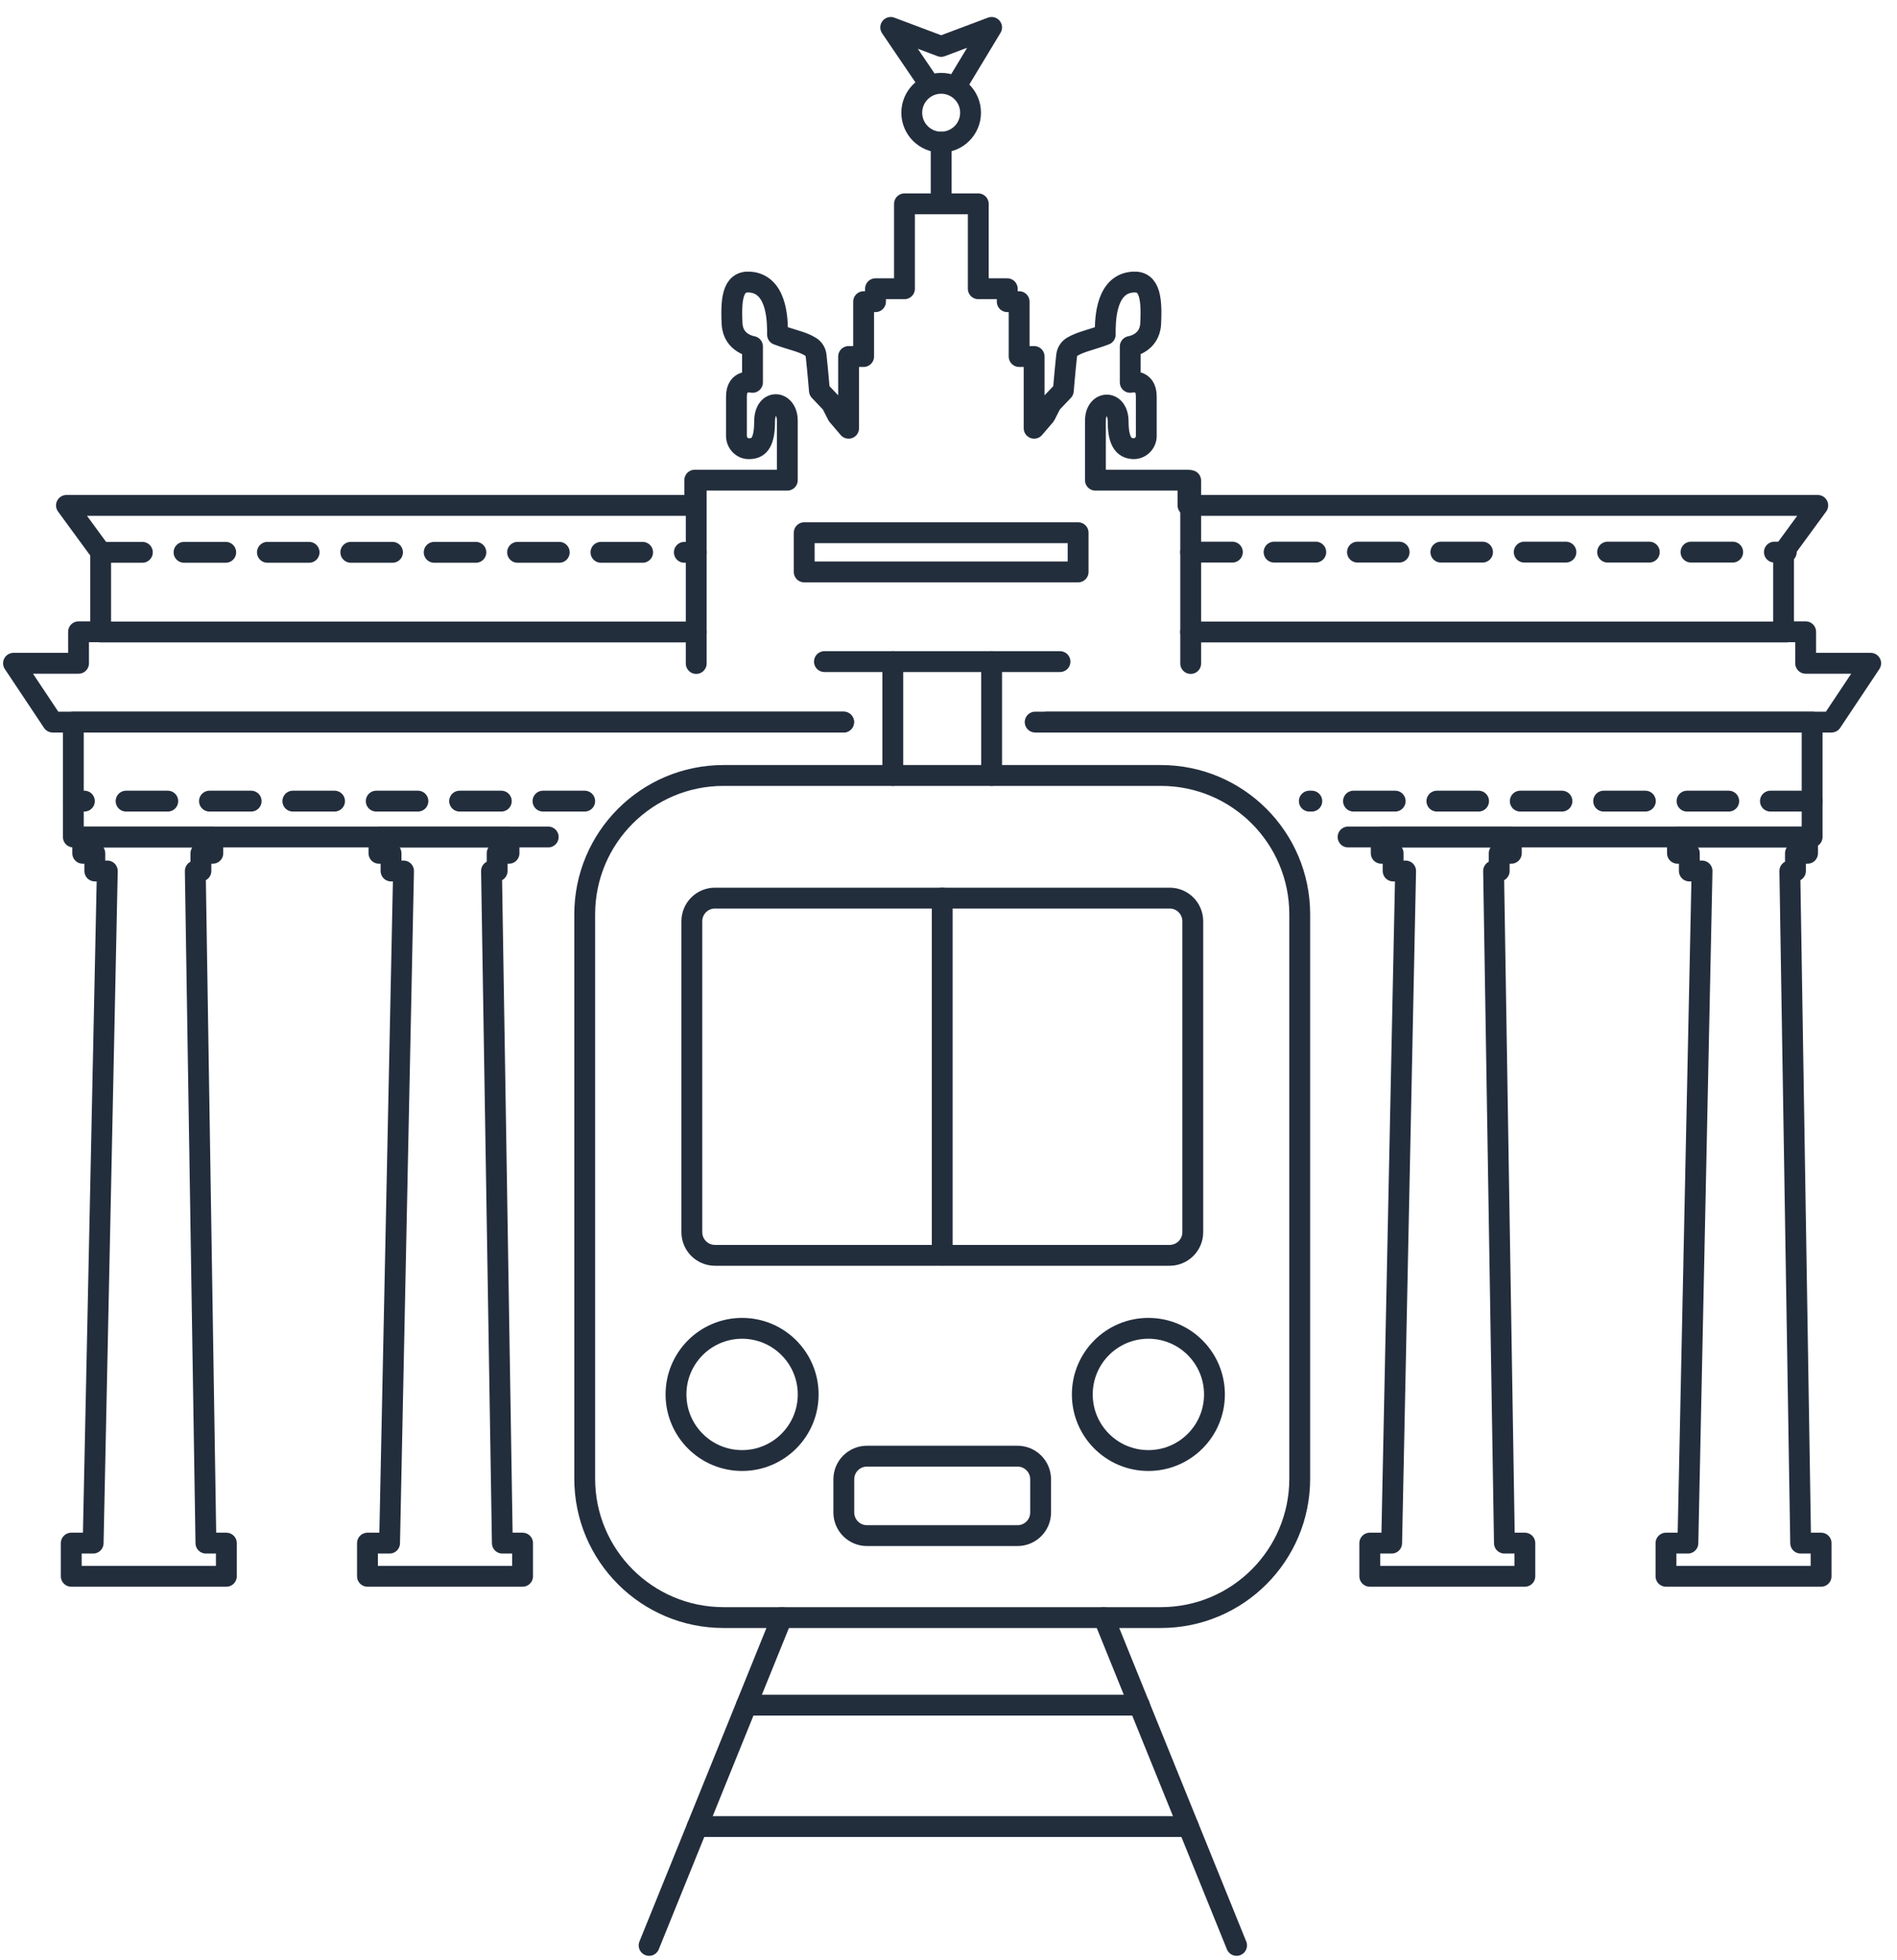
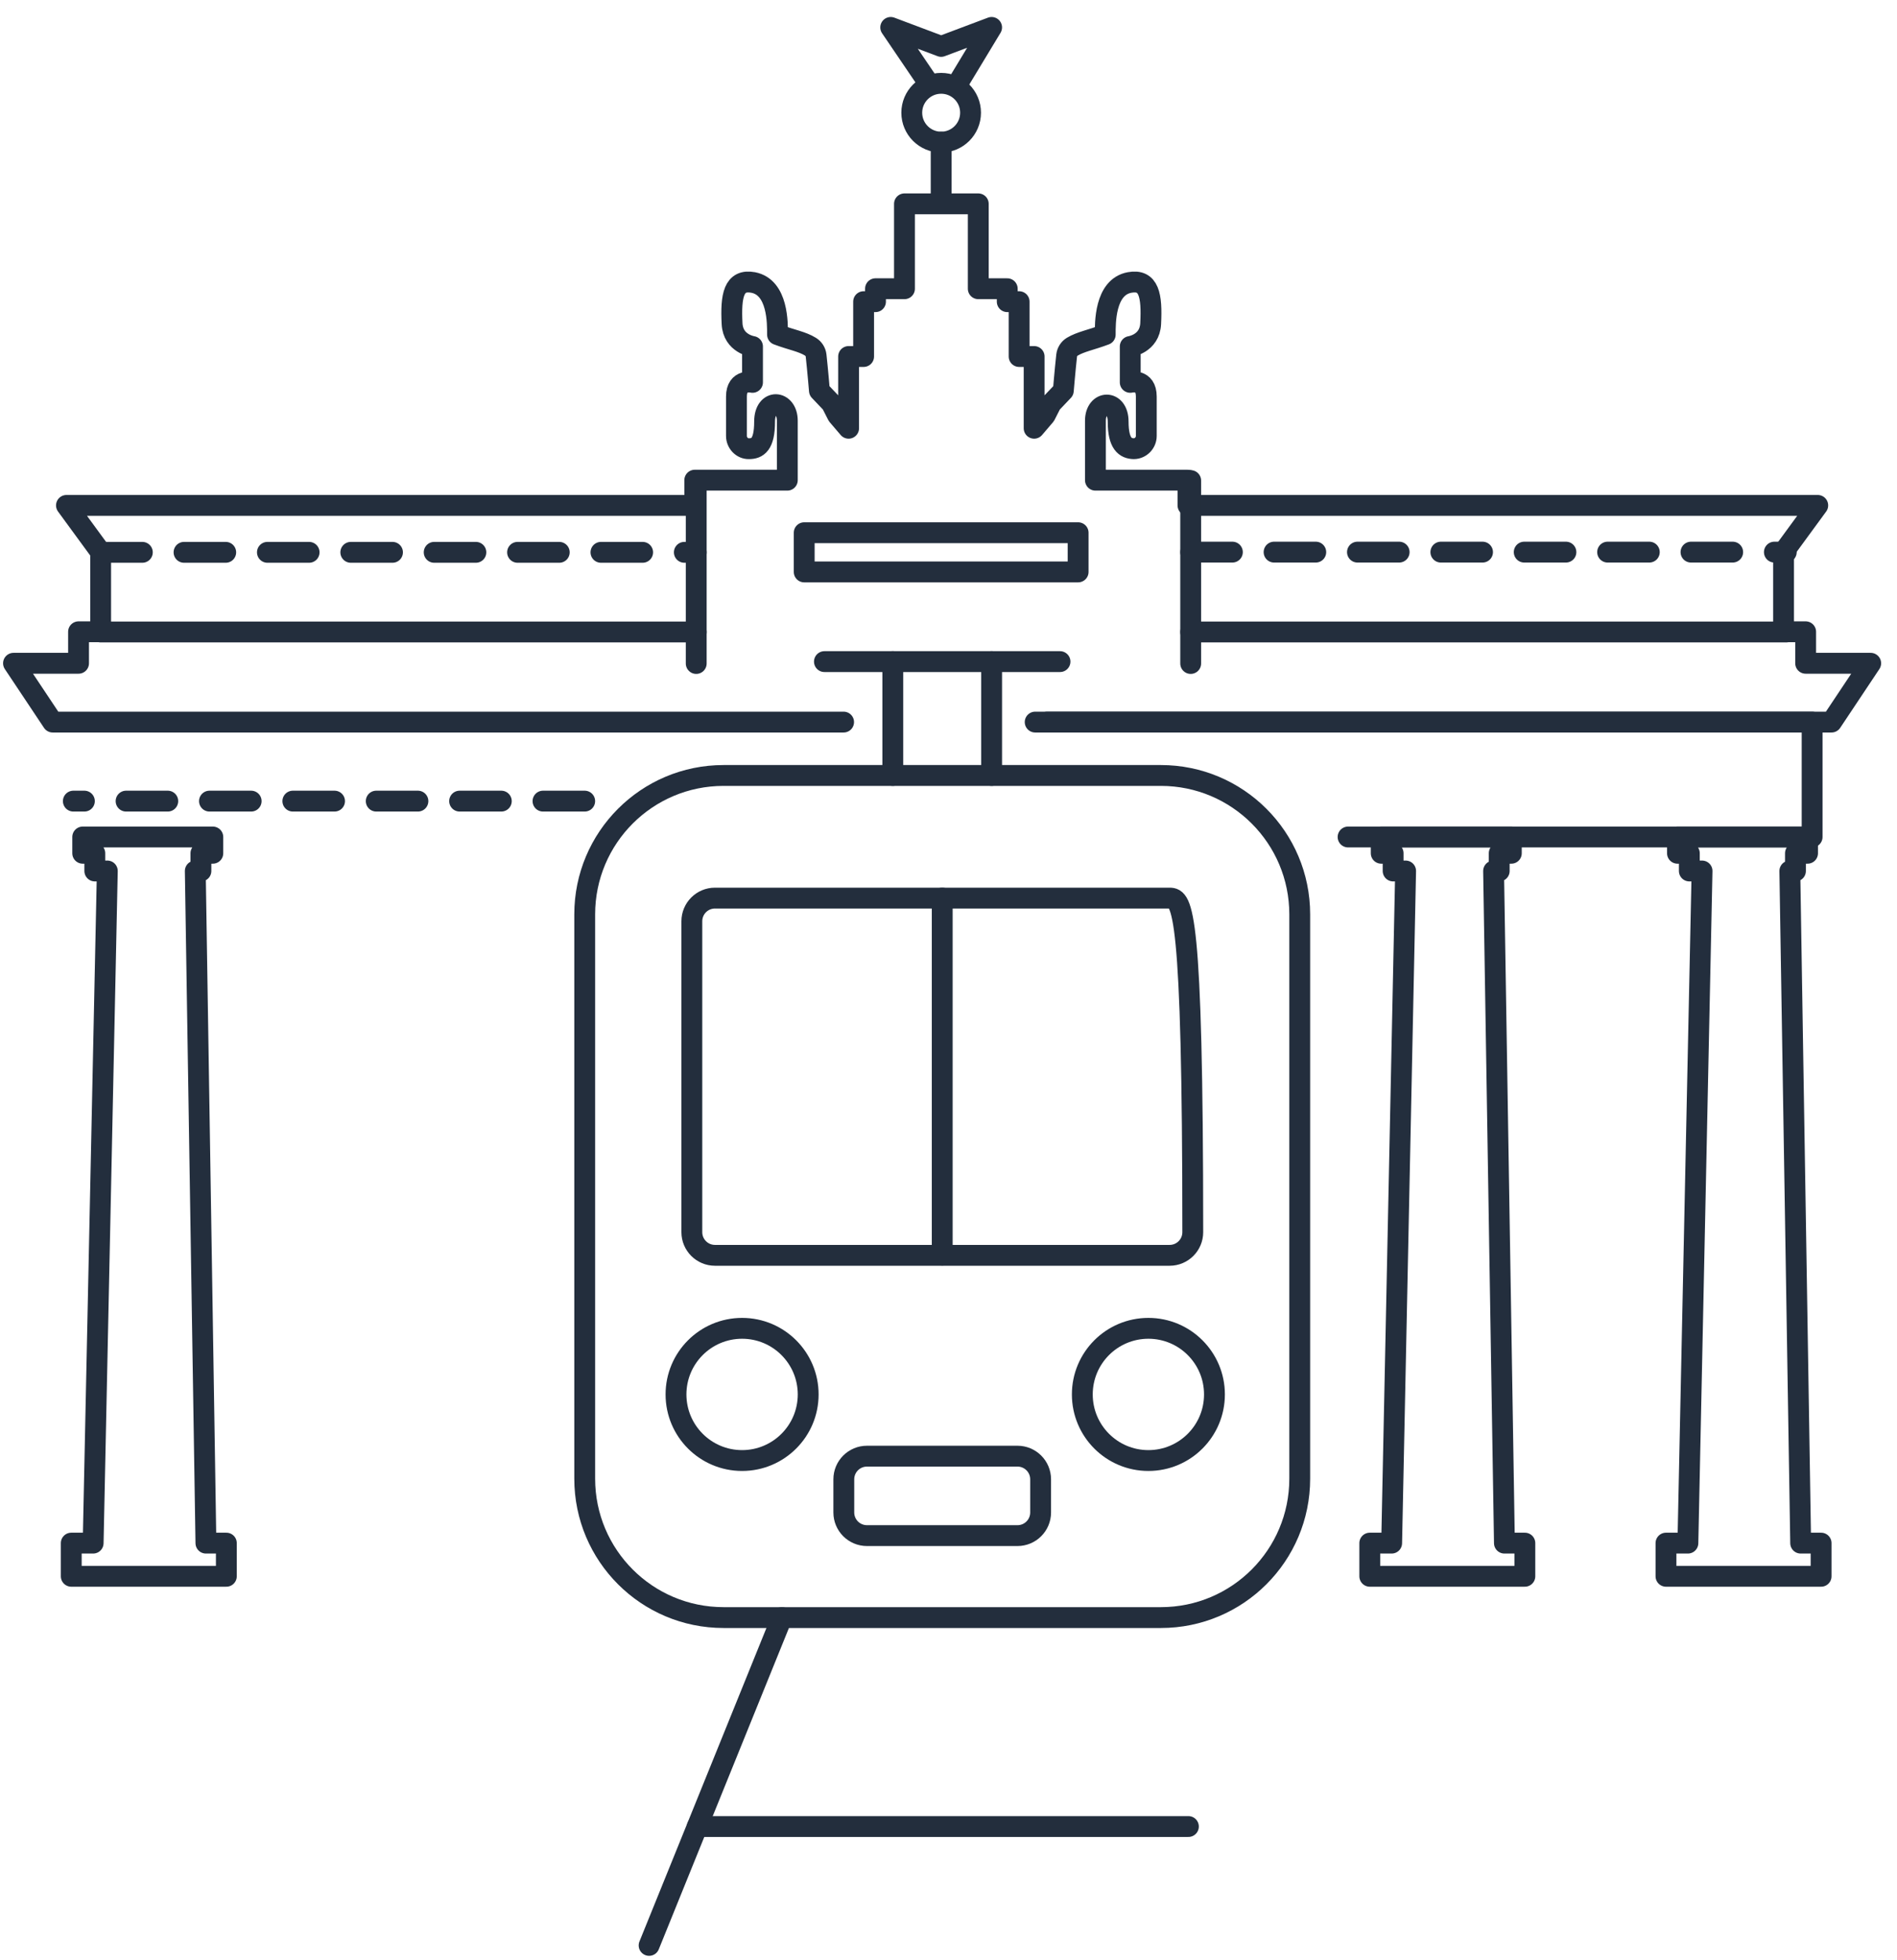
<svg xmlns="http://www.w3.org/2000/svg" width="91" height="94" viewBox="0 0 91 94" fill="none">
  <path d="M55.688 37.185H34.709C31.03 37.185 28.049 40.167 28.049 43.845V70.905C28.049 74.583 31.03 77.565 34.709 77.565H55.688C59.367 77.565 62.349 74.583 62.349 70.905V43.845C62.349 40.167 59.367 37.185 55.688 37.185Z" stroke="#232E3D" stroke-linecap="round" stroke-linejoin="round" />
  <path d="M42.828 31.725V37.185" stroke="#232E3D" stroke-linecap="round" stroke-linejoin="round" />
  <path d="M47.569 31.725V37.185" stroke="#232E3D" stroke-linecap="round" stroke-linejoin="round" />
  <path d="M39.548 31.725H50.849" stroke="#232E3D" stroke-linecap="round" stroke-linejoin="round" />
-   <path d="M56.108 43.065H34.298C33.685 43.065 33.188 43.562 33.188 44.175V59.085C33.188 59.698 33.685 60.195 34.298 60.195H56.108C56.721 60.195 57.218 59.698 57.218 59.085V44.175C57.218 43.562 56.721 43.065 56.108 43.065Z" stroke="#232E3D" stroke-linecap="round" stroke-linejoin="round" />
+   <path d="M56.108 43.065H34.298C33.685 43.065 33.188 43.562 33.188 44.175V59.085C33.188 59.698 33.685 60.195 34.298 60.195H56.108C56.721 60.195 57.218 59.698 57.218 59.085C57.218 43.562 56.721 43.065 56.108 43.065Z" stroke="#232E3D" stroke-linecap="round" stroke-linejoin="round" />
  <path d="M45.199 43.065V60.185" stroke="#232E3D" stroke-linecap="round" stroke-linejoin="round" />
  <path d="M35.599 70.035C37.349 70.035 38.769 68.616 38.769 66.865C38.769 65.114 37.349 63.695 35.599 63.695C33.848 63.695 32.428 65.114 32.428 66.865C32.428 68.616 33.848 70.035 35.599 70.035Z" stroke="#232E3D" stroke-linecap="round" stroke-linejoin="round" />
  <path d="M55.089 70.035C56.839 70.035 58.258 68.616 58.258 66.865C58.258 65.114 56.839 63.695 55.089 63.695C53.338 63.695 51.919 65.114 51.919 66.865C51.919 68.616 53.338 70.035 55.089 70.035Z" stroke="#232E3D" stroke-linecap="round" stroke-linejoin="round" />
  <path d="M48.809 69.825H41.589C40.975 69.825 40.478 70.322 40.478 70.935V72.525C40.478 73.138 40.975 73.635 41.589 73.635H48.809C49.422 73.635 49.919 73.138 49.919 72.525V70.935C49.919 70.322 49.422 69.825 48.809 69.825Z" stroke="#232E3D" stroke-linecap="round" stroke-linejoin="round" />
  <path d="M31.138 93.285L37.508 77.565" stroke="#232E3D" stroke-linecap="round" stroke-linejoin="round" />
-   <path d="M59.319 93.285L52.949 77.565" stroke="#232E3D" stroke-linecap="round" stroke-linejoin="round" />
-   <path d="M35.809 81.765H54.658" stroke="#232E3D" stroke-linecap="round" stroke-linejoin="round" />
  <path d="M33.449 87.585H57.008" stroke="#232E3D" stroke-linecap="round" stroke-linejoin="round" />
  <path d="M49.658 34.625H87.858L89.738 31.805H86.618V30.295H85.558V26.475L87.198 24.235H56.988V23.025H52.548V20.175C52.548 19.185 53.638 19.145 53.638 20.215C53.638 21.285 53.988 21.505 54.388 21.515C54.718 21.515 54.988 21.235 54.988 20.905V19.015C54.988 18.135 54.218 18.335 54.218 18.335V16.615C54.218 16.615 55.148 16.485 55.198 15.525C55.268 14.155 55.118 13.375 54.188 13.545C52.988 13.765 53.018 15.515 53.018 16.045C52.358 16.295 51.838 16.385 51.438 16.625C51.288 16.715 51.188 16.875 51.168 17.045C51.088 17.775 51.008 18.735 51.008 18.735L50.428 19.345L50.138 19.915L49.608 20.535V17.095H48.888V14.465H48.318V13.845H46.928V9.775H43.388V13.845H41.998V14.465H41.428V17.095H40.708V20.535L40.178 19.915L39.888 19.345L39.308 18.735C39.308 18.735 39.228 17.775 39.148 17.045C39.128 16.875 39.028 16.715 38.878 16.625C38.478 16.375 37.958 16.295 37.298 16.045C37.298 15.515 37.328 13.775 36.128 13.545C35.198 13.375 35.048 14.165 35.118 15.525C35.168 16.485 36.098 16.615 36.098 16.615V18.335C36.098 18.335 35.328 18.145 35.328 19.015V20.905C35.328 21.235 35.598 21.525 35.928 21.515C36.328 21.515 36.678 21.335 36.678 20.215C36.678 19.095 37.768 19.185 37.768 20.175V23.025H33.328V24.235H3.188L4.828 26.475V30.295H3.768V31.805H0.648L2.528 34.625H40.468" stroke="#232E3D" stroke-linecap="round" stroke-linejoin="round" />
  <path d="M44.548 3.995L42.728 1.315L45.148 2.225L47.568 1.315L45.948 3.995" stroke="#232E3D" stroke-linecap="round" stroke-linejoin="round" />
  <path d="M45.148 6.815C45.927 6.815 46.558 6.184 46.558 5.405C46.558 4.626 45.927 3.995 45.148 3.995C44.37 3.995 43.738 4.626 43.738 5.405C43.738 6.184 44.37 6.815 45.148 6.815Z" stroke="#232E3D" stroke-linecap="round" stroke-linejoin="round" />
  <path d="M45.148 9.685V6.815" stroke="#232E3D" stroke-linecap="round" stroke-linejoin="round" />
  <path d="M50.238 34.625H86.928V40.135H64.668" stroke="#232E3D" stroke-linecap="round" stroke-linejoin="round" />
-   <path d="M26.298 40.135H3.518V34.625H40.468" stroke="#232E3D" stroke-linecap="round" stroke-linejoin="round" />
  <path d="M28.048 38.415H3.518" stroke="#232E3D" stroke-linecap="round" stroke-linejoin="round" stroke-dasharray="2 2" />
-   <path d="M86.928 38.415H62.809" stroke="#232E3D" stroke-linecap="round" stroke-linejoin="round" stroke-dasharray="2 2" />
-   <path d="M24.098 73.995L23.578 41.765H23.848V40.915H24.418V40.135H18.178V40.915H18.758V41.765H19.358L18.688 73.995H17.628V75.585H25.068V73.995H24.098Z" stroke="#232E3D" stroke-linecap="round" stroke-linejoin="round" />
  <path d="M9.878 73.995L9.368 41.765H9.638V40.915H10.209V40.135H3.968V40.915H4.548V41.765H5.148L4.468 73.995H3.418V75.585H10.858V73.995H9.878Z" stroke="#232E3D" stroke-linecap="round" stroke-linejoin="round" />
  <path d="M86.379 73.995L85.859 41.765H86.129V40.915H86.709V40.135H80.469V40.915H81.038V41.765H81.648L80.969 73.995H79.918V75.585H87.359V73.995H86.379Z" stroke="#232E3D" stroke-linecap="round" stroke-linejoin="round" />
  <path d="M72.168 73.995L71.648 41.765H71.918V40.915H72.499V40.135H66.258V40.915H66.829V41.765H67.428L66.758 73.995H65.709V75.585H73.148V73.995H72.168Z" stroke="#232E3D" stroke-linecap="round" stroke-linejoin="round" />
  <path d="M33.398 23.045V31.815" stroke="#232E3D" stroke-linecap="round" stroke-linejoin="round" />
  <path d="M57.118 23.045V31.815" stroke="#232E3D" stroke-linecap="round" stroke-linejoin="round" />
  <path d="M4.828 30.305H33.398" stroke="#232E3D" stroke-linecap="round" stroke-linejoin="round" />
  <path d="M57.118 30.305H85.688" stroke="#232E3D" stroke-linecap="round" stroke-linejoin="round" />
  <path d="M4.828 26.485H33.398" stroke="#232E3D" stroke-linecap="round" stroke-linejoin="round" stroke-dasharray="2 2" />
  <path d="M57.118 26.475H85.688" stroke="#232E3D" stroke-linecap="round" stroke-linejoin="round" stroke-dasharray="2 2" />
  <path d="M51.718 25.545H38.578V27.425H51.718V25.545Z" stroke="#232E3D" stroke-linecap="round" stroke-linejoin="round" />
</svg>